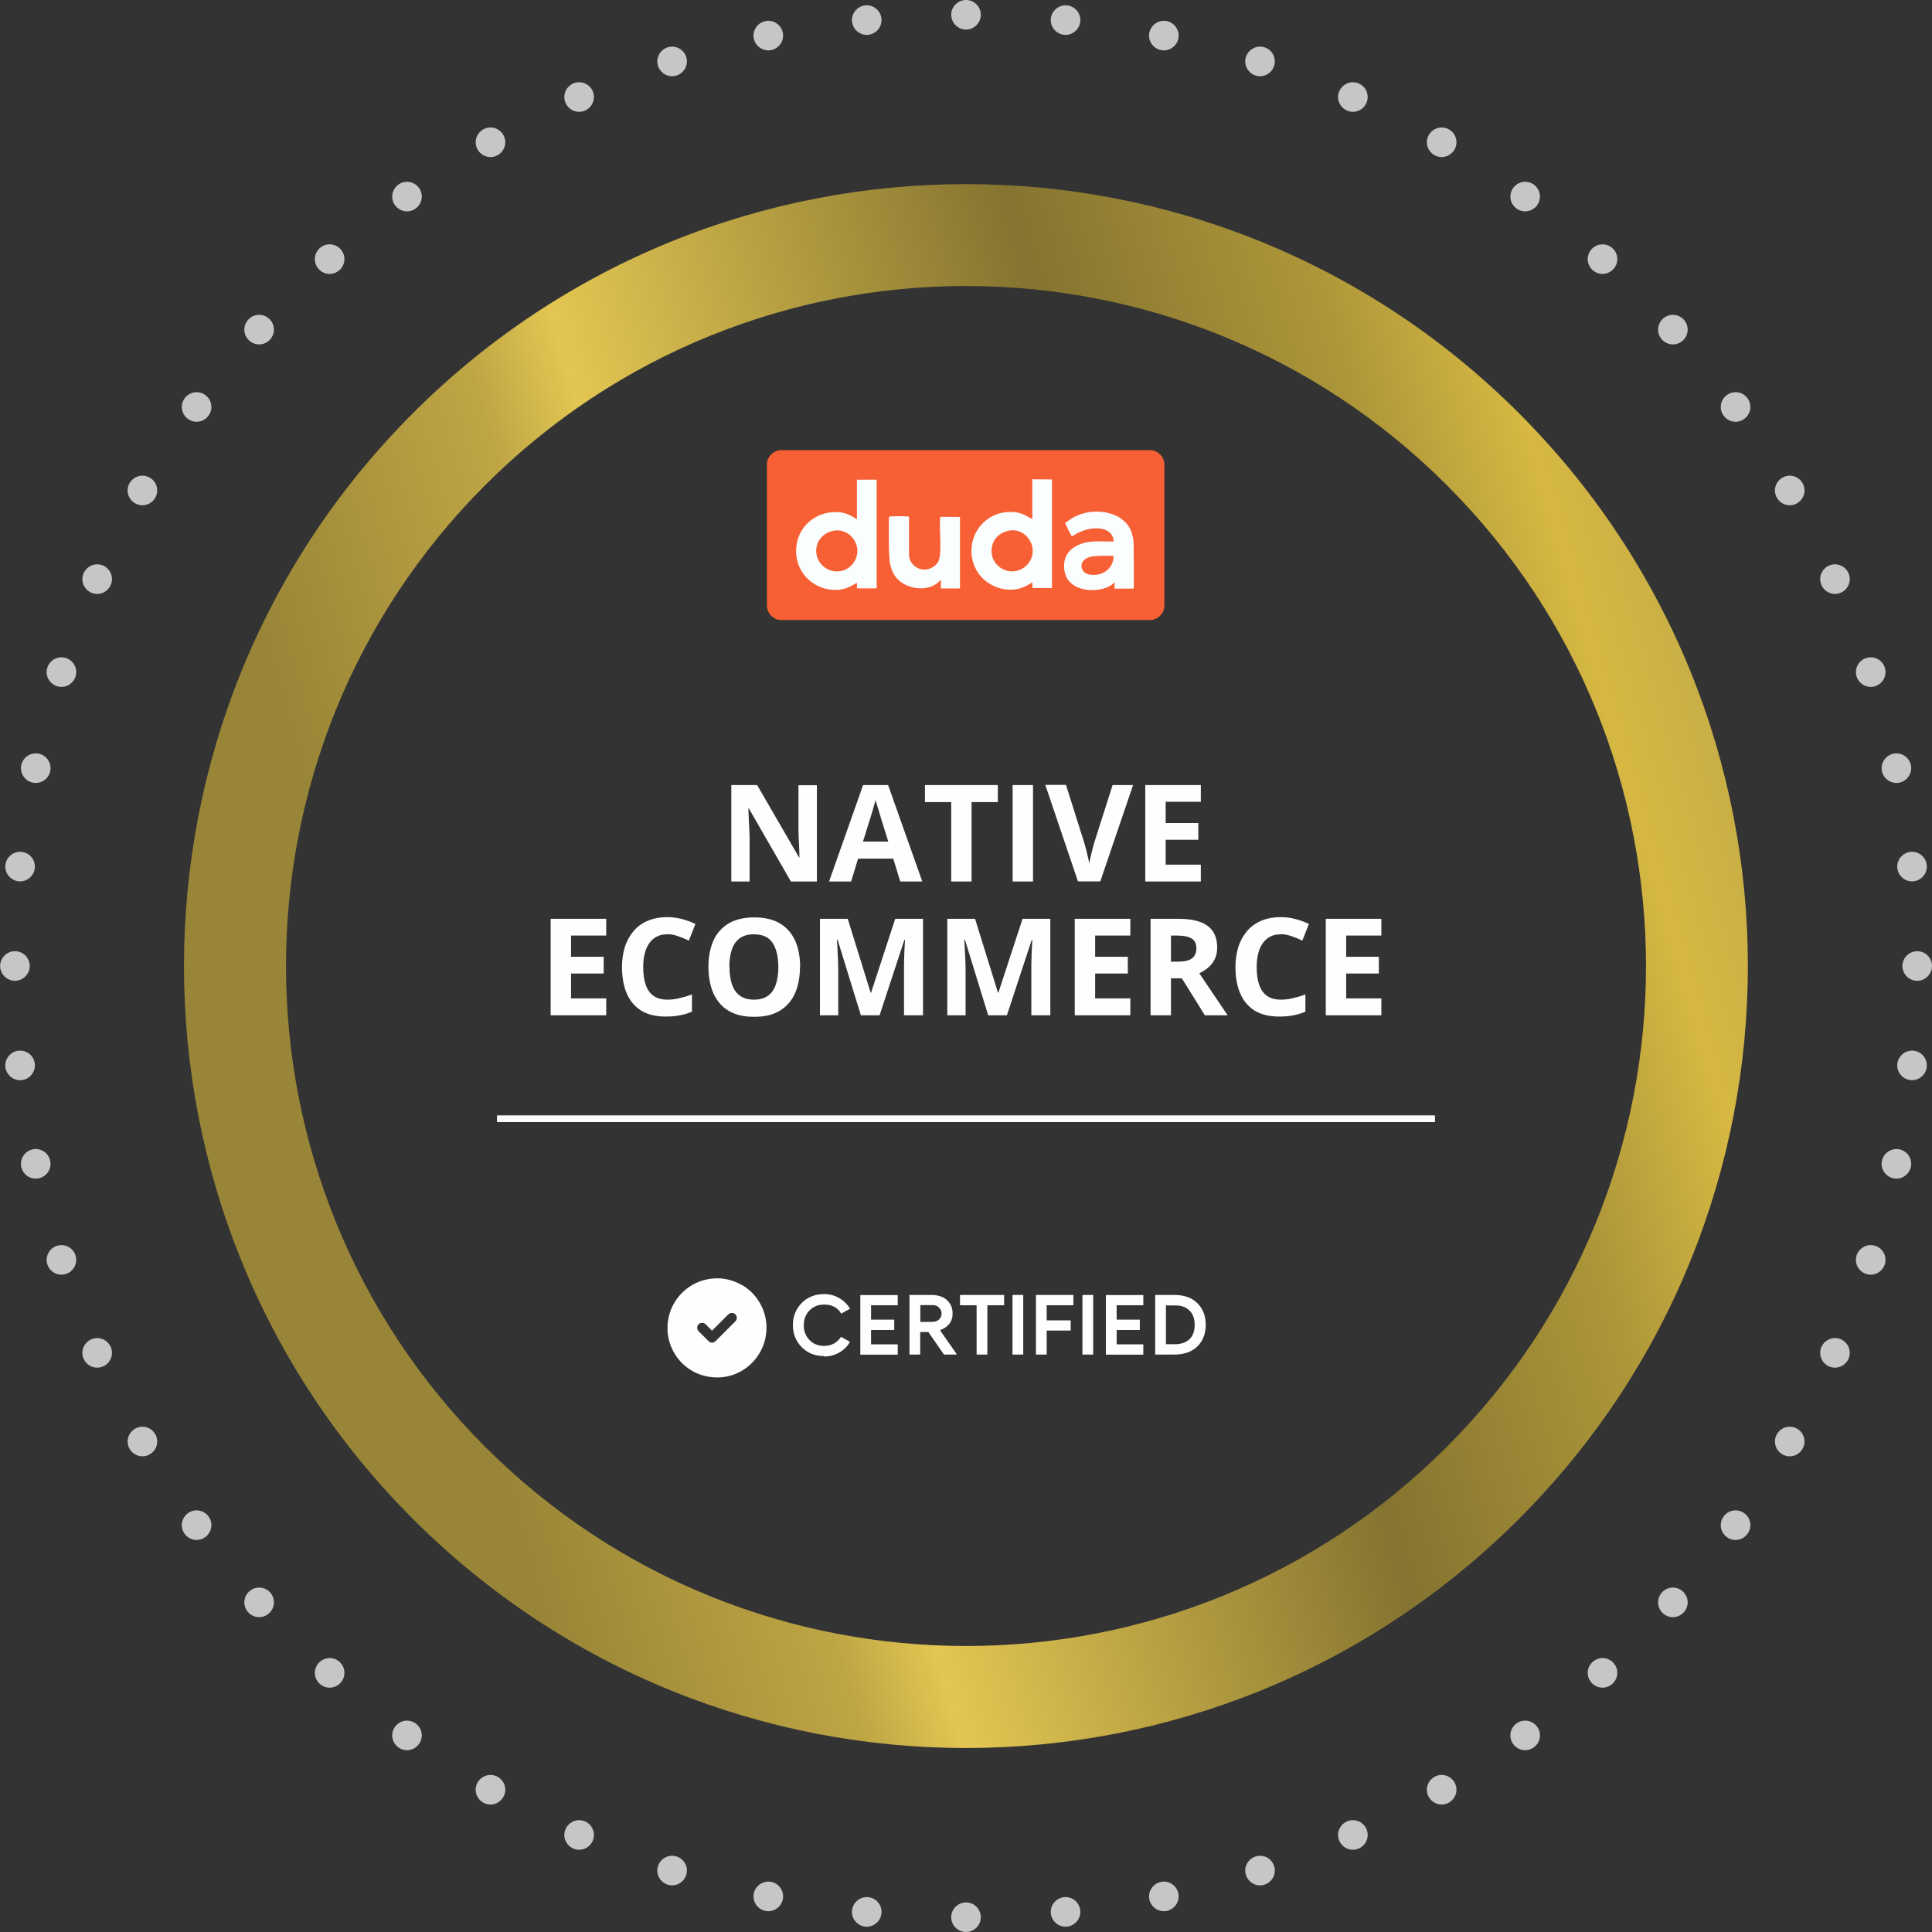
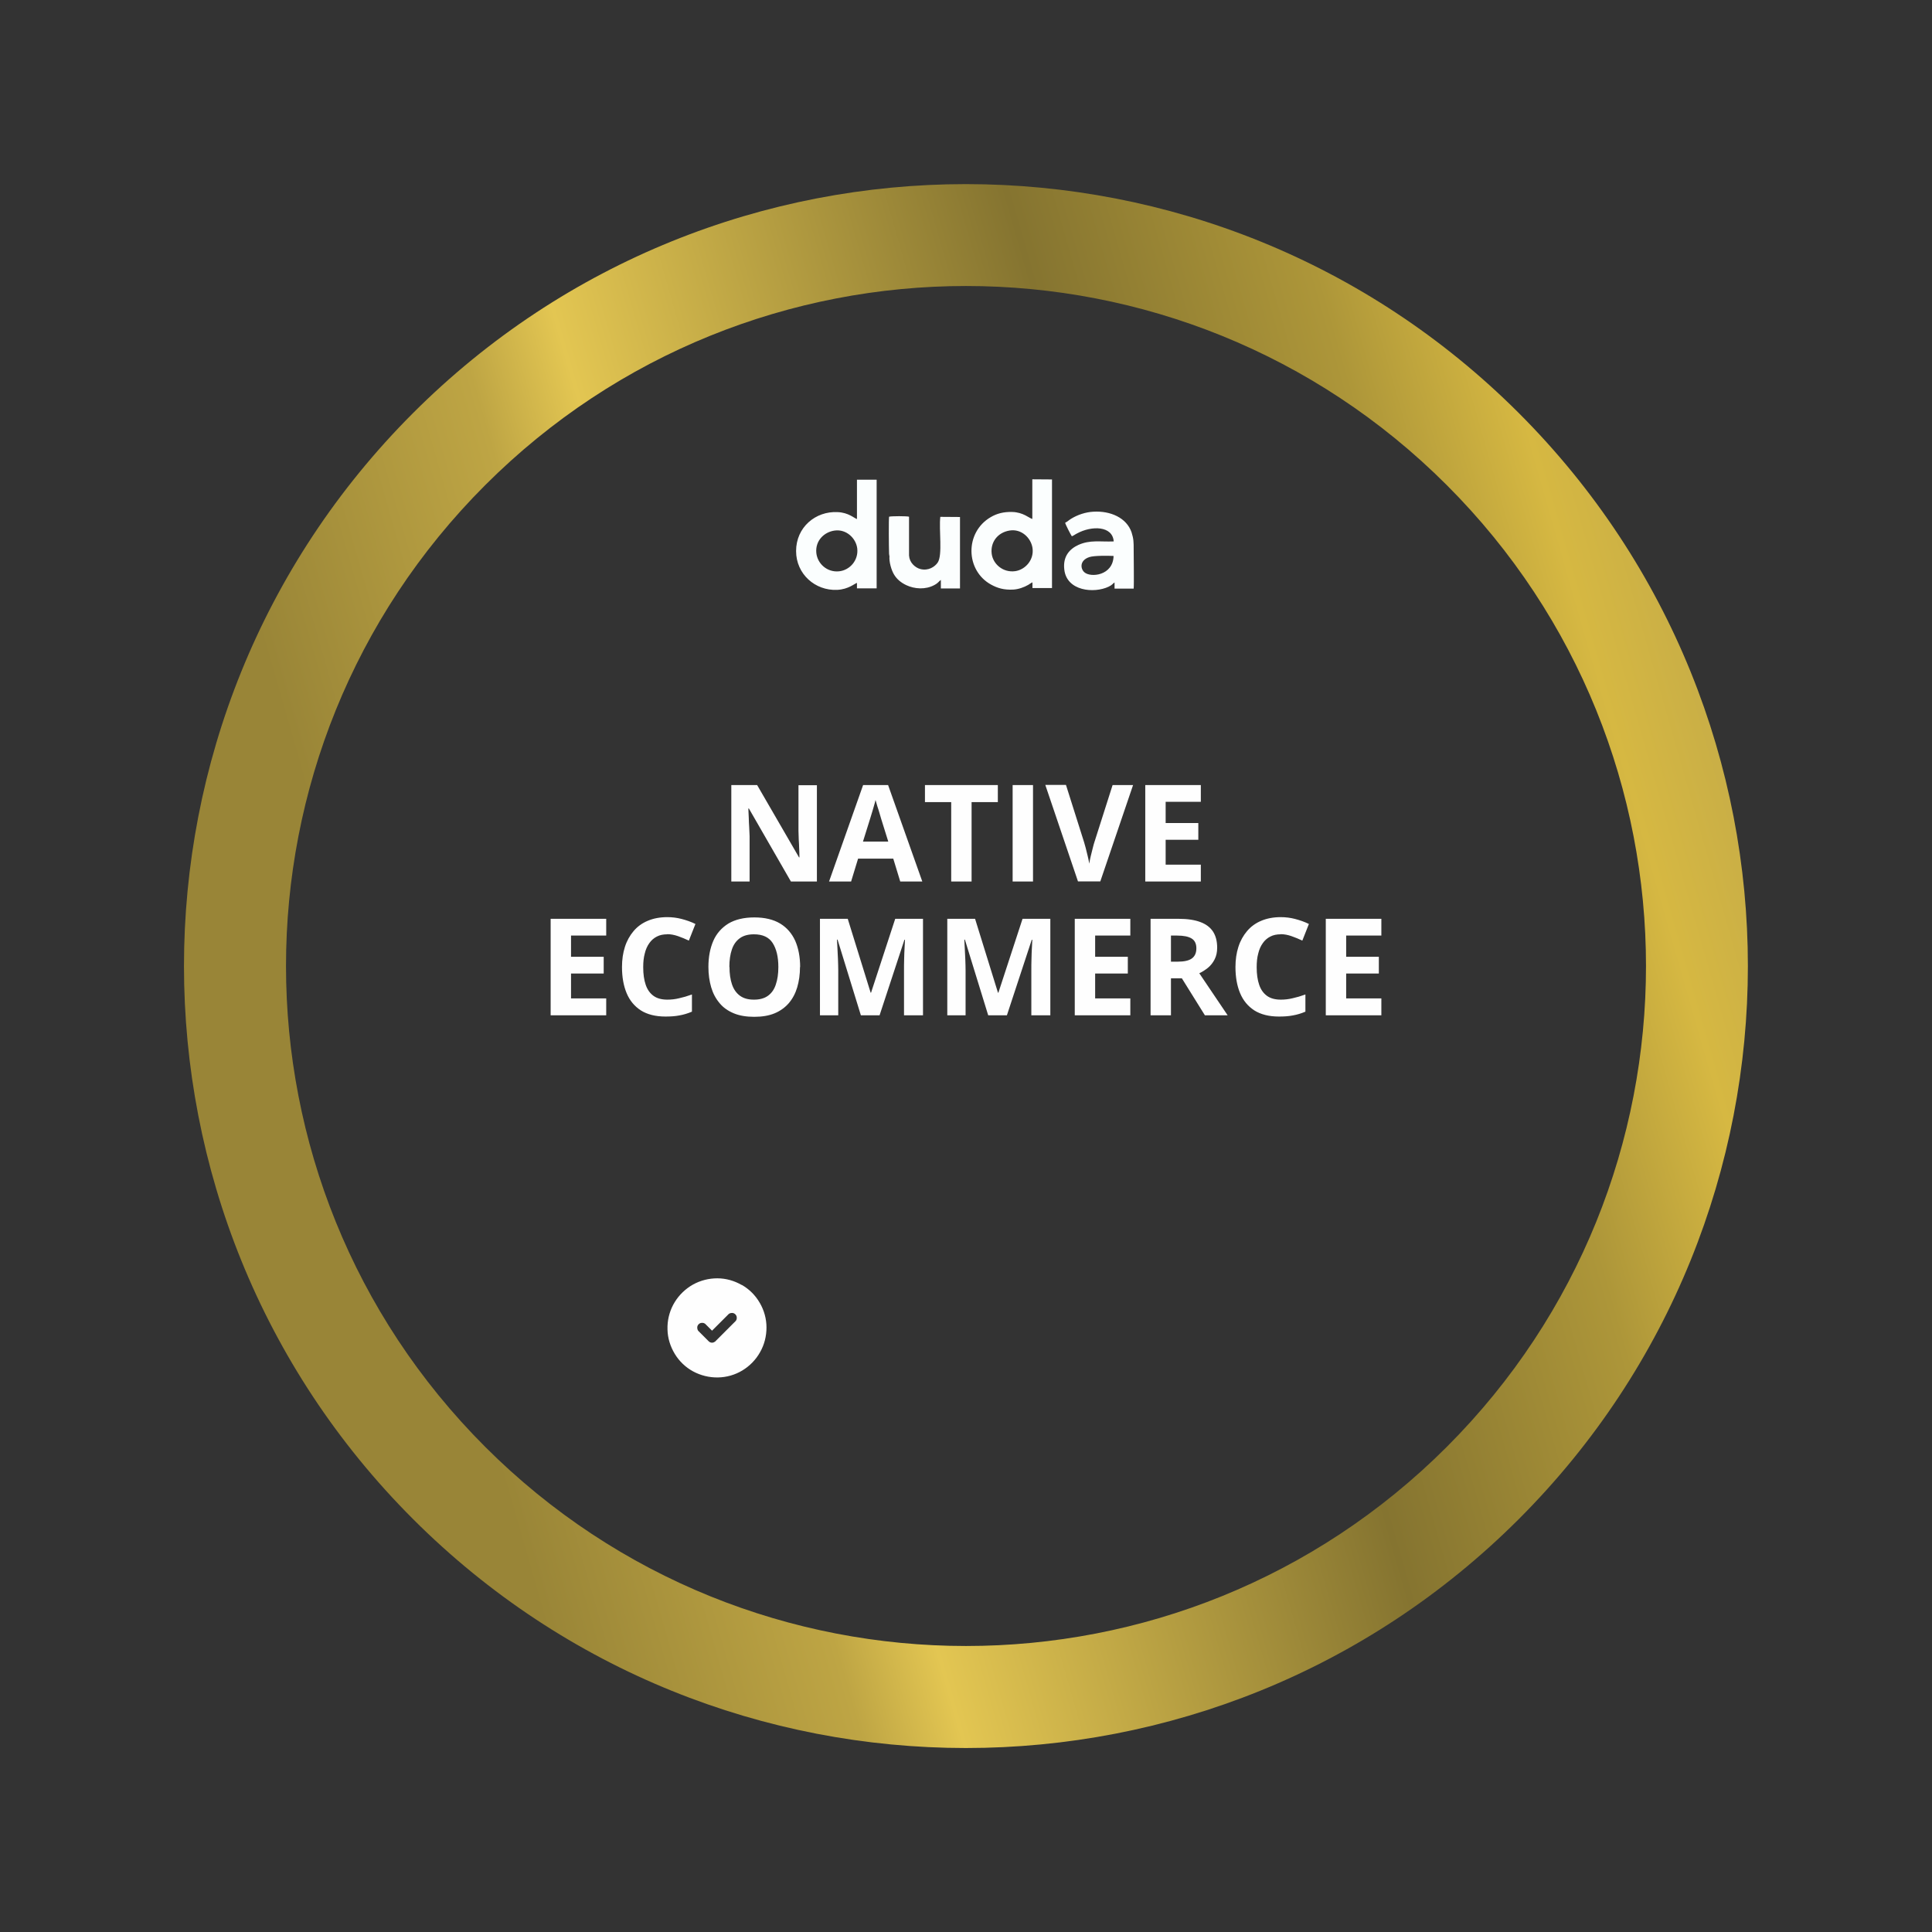
<svg xmlns="http://www.w3.org/2000/svg" viewBox="0 0 138.38 138.38">
  <rect x="0" y="0" width="138.38" height="138.38" fill="#333333" stroke="none" />
  <defs>
    <linearGradient id="linear-gradient" x1="22273.89" y1="-13765.53" x2="25053.89" y2="-12968.38" gradientTransform="translate(-855.52 -446.37) scale(.04 -.04)" gradientUnits="userSpaceOnUse">
      <stop offset="0" stop-color="#998537" />
      <stop offset=".17" stop-color="#bea544" />
      <stop offset=".23" stop-color="#e3c652" />
      <stop offset=".52" stop-color="#857430" />
      <stop offset=".69" stop-color="#ad9639" />
      <stop offset=".79" stop-color="#d6b842" />
      <stop offset="1" stop-color="#a89650" />
    </linearGradient>
  </defs>
  <g id="Layer_1" data-name="Layer 1">
    <g id="Layer_1-2" data-name="Layer_1">
-       <path d="M125.37,29.15c0-.59-.48-1.06-1.06-1.06s-1.06.48-1.06,1.06.48,1.06,1.06,1.06,1.06-.48,1.06-1.06ZM138.01,62.07c0-.59-.48-1.06-1.06-1.06s-1.06.48-1.06,1.06.48,1.06,1.06,1.06,1.06-.48,1.06-1.06ZM136.89,55.02c0-.59-.48-1.06-1.06-1.06s-1.06.48-1.06,1.06.48,1.06,1.06,1.06,1.06-.48,1.06-1.06ZM135.05,48.14c0-.59-.48-1.06-1.06-1.06s-1.06.48-1.06,1.06.48,1.06,1.06,1.06,1.06-.48,1.06-1.06ZM132.49,41.48c0-.59-.48-1.06-1.06-1.06s-1.06.48-1.06,1.06.48,1.06,1.06,1.06,1.06-.48,1.06-1.06ZM129.25,35.13c0-.59-.48-1.06-1.06-1.06s-1.06.48-1.06,1.06.48,1.06,1.06,1.06,1.06-.48,1.06-1.06ZM120.88,23.61c0-.59-.48-1.06-1.06-1.06s-1.06.48-1.06,1.06.48,1.06,1.06,1.06,1.06-.48,1.06-1.06ZM115.84,18.56c0-.59-.48-1.06-1.06-1.06s-1.06.48-1.06,1.06.48,1.06,1.06,1.06,1.06-.48,1.06-1.06ZM110.3,14.08c0-.59-.48-1.06-1.06-1.06s-1.06.48-1.06,1.06.48,1.06,1.06,1.06,1.06-.48,1.06-1.06ZM104.32,10.19c0-.59-.48-1.06-1.06-1.06s-1.06.48-1.06,1.06.48,1.06,1.06,1.06,1.06-.48,1.06-1.06ZM97.96,6.95c0-.59-.48-1.06-1.06-1.06s-1.06.48-1.06,1.06.48,1.06,1.06,1.06,1.06-.48,1.06-1.06ZM91.31,4.4c0-.59-.48-1.06-1.06-1.06s-1.06.48-1.06,1.06.48,1.06,1.06,1.06,1.06-.48,1.06-1.06ZM84.42,2.55c0-.59-.48-1.06-1.06-1.06s-1.06.48-1.06,1.06.48,1.06,1.06,1.06,1.06-.48,1.06-1.06ZM77.38,1.44c0-.59-.48-1.06-1.06-1.06s-1.06.48-1.06,1.06.48,1.06,1.06,1.06,1.06-.48,1.06-1.06ZM70.25,1.06c0-.59-.48-1.06-1.06-1.06s-1.06.48-1.06,1.06.48,1.06,1.06,1.06,1.06-.48,1.06-1.06ZM63.14,1.44c0-.59-.48-1.06-1.06-1.06s-1.06.48-1.06,1.06.48,1.06,1.06,1.06,1.06-.48,1.06-1.06ZM56.09,2.55c0-.59-.48-1.06-1.06-1.06s-1.06.48-1.06,1.06.48,1.06,1.06,1.06,1.06-.48,1.06-1.06ZM49.2,4.4c0-.59-.48-1.06-1.06-1.06s-1.06.48-1.06,1.06.48,1.06,1.06,1.06,1.06-.48,1.06-1.06ZM42.54,6.95c0-.59-.48-1.06-1.06-1.06s-1.06.48-1.06,1.06.48,1.06,1.06,1.06,1.06-.48,1.06-1.06ZM36.19,10.19c0-.59-.48-1.06-1.06-1.06s-1.06.48-1.06,1.06.48,1.06,1.06,1.06,1.06-.48,1.06-1.06ZM30.21,14.08c0-.59-.48-1.06-1.06-1.06s-1.06.48-1.06,1.06.48,1.06,1.06,1.06,1.06-.48,1.06-1.06ZM24.67,18.56c0-.59-.48-1.06-1.06-1.06s-1.06.48-1.06,1.06.48,1.06,1.06,1.06,1.06-.48,1.06-1.06ZM19.62,23.61c0-.59-.48-1.06-1.06-1.06s-1.06.48-1.06,1.06.48,1.06,1.06,1.06,1.06-.48,1.06-1.06ZM15.14,29.15c0-.59-.48-1.06-1.06-1.06s-1.06.48-1.06,1.06.48,1.06,1.06,1.06,1.06-.48,1.06-1.06ZM11.26,35.13c0-.59-.48-1.06-1.06-1.06s-1.06.48-1.06,1.06.48,1.06,1.06,1.06,1.06-.48,1.06-1.06ZM8.02,41.48c0-.59-.48-1.06-1.06-1.06s-1.06.48-1.06,1.06.48,1.06,1.06,1.06,1.06-.48,1.06-1.06ZM5.46,48.14c0-.59-.48-1.06-1.06-1.06s-1.06.48-1.06,1.06.48,1.06,1.06,1.06,1.06-.48,1.06-1.06ZM3.62,55.02c0-.59-.48-1.06-1.06-1.06s-1.06.48-1.06,1.06.48,1.06,1.06,1.06,1.06-.48,1.06-1.06ZM2.5,62.07c0-.59-.48-1.06-1.06-1.06s-1.06.48-1.06,1.06.48,1.06,1.06,1.06,1.06-.48,1.06-1.06ZM2.13,69.19c0-.59-.48-1.06-1.06-1.06s-1.06.48-1.06,1.06.48,1.06,1.06,1.06,1.06-.48,1.06-1.06ZM2.5,76.31c0-.59-.48-1.06-1.06-1.06s-1.06.48-1.06,1.06.48,1.06,1.06,1.06,1.06-.48,1.06-1.06ZM3.62,83.36c0-.59-.48-1.06-1.06-1.06s-1.06.48-1.06,1.06.48,1.06,1.06,1.06,1.06-.48,1.06-1.06ZM5.46,90.24c0-.59-.48-1.06-1.06-1.06s-1.06.48-1.06,1.06.48,1.06,1.06,1.06,1.06-.48,1.06-1.06ZM8.02,96.9c0-.59-.48-1.06-1.06-1.06s-1.06.48-1.06,1.06.48,1.06,1.06,1.06,1.06-.48,1.06-1.06ZM11.26,103.25c0-.59-.48-1.06-1.06-1.06s-1.06.48-1.06,1.06.48,1.06,1.06,1.06,1.06-.48,1.06-1.06ZM15.14,109.24c0-.59-.48-1.06-1.06-1.06s-1.06.48-1.06,1.06.48,1.06,1.06,1.06,1.06-.48,1.06-1.06ZM19.62,114.77c0-.59-.48-1.06-1.06-1.06s-1.06.48-1.06,1.06.48,1.06,1.06,1.06,1.06-.48,1.06-1.06ZM24.67,119.82c0-.59-.48-1.06-1.06-1.06s-1.06.48-1.06,1.06.48,1.06,1.06,1.06,1.06-.48,1.06-1.06ZM30.21,124.3c0-.59-.48-1.06-1.06-1.06s-1.06.48-1.06,1.06.48,1.06,1.06,1.06,1.06-.48,1.06-1.06ZM36.19,128.19c0-.59-.48-1.06-1.06-1.06s-1.06.48-1.06,1.06.48,1.06,1.06,1.06,1.06-.48,1.06-1.06ZM42.54,131.43c0-.59-.48-1.06-1.06-1.06s-1.06.48-1.06,1.06.48,1.06,1.06,1.06,1.06-.48,1.06-1.06ZM49.2,133.98c0-.59-.48-1.06-1.06-1.06s-1.06.48-1.06,1.06.48,1.06,1.06,1.06,1.06-.48,1.06-1.06ZM56.09,135.83c0-.59-.48-1.06-1.06-1.06s-1.06.48-1.06,1.06.48,1.06,1.06,1.06,1.06-.48,1.06-1.06ZM63.14,136.94c0-.59-.48-1.06-1.06-1.06s-1.06.48-1.06,1.06.48,1.06,1.06,1.06,1.06-.48,1.06-1.06ZM70.25,137.32c0-.59-.48-1.06-1.06-1.06s-1.06.48-1.06,1.06.48,1.06,1.06,1.06,1.06-.48,1.06-1.06ZM77.38,136.94c0-.59-.48-1.06-1.06-1.06s-1.06.48-1.06,1.06.48,1.06,1.06,1.06,1.06-.48,1.06-1.06ZM84.42,135.83c0-.59-.48-1.06-1.06-1.06s-1.06.48-1.06,1.06.48,1.06,1.06,1.06,1.06-.48,1.06-1.06ZM91.31,133.98c0-.59-.48-1.06-1.06-1.06s-1.06.48-1.06,1.06.48,1.06,1.06,1.06,1.06-.48,1.06-1.06ZM97.96,131.43c0-.59-.48-1.06-1.06-1.06s-1.06.48-1.06,1.06.48,1.06,1.06,1.06,1.06-.48,1.06-1.06ZM104.32,128.19c0-.59-.48-1.06-1.06-1.06s-1.06.48-1.06,1.06.48,1.06,1.06,1.06,1.06-.48,1.06-1.06ZM110.3,124.3c0-.59-.48-1.06-1.06-1.06s-1.06.48-1.06,1.06.48,1.06,1.06,1.06,1.06-.48,1.06-1.06ZM115.84,119.82c0-.59-.48-1.06-1.06-1.06s-1.06.48-1.06,1.06.48,1.06,1.06,1.06,1.06-.48,1.06-1.06ZM120.88,114.77c0-.59-.48-1.06-1.06-1.06s-1.06.48-1.06,1.06.48,1.06,1.06,1.06,1.06-.48,1.06-1.06ZM125.37,109.24c0-.59-.48-1.06-1.06-1.06s-1.06.48-1.06,1.06.48,1.06,1.06,1.06,1.06-.48,1.06-1.06ZM129.25,103.25c0-.59-.48-1.06-1.06-1.06s-1.06.48-1.06,1.06.48,1.06,1.06,1.06,1.06-.48,1.06-1.06ZM132.49,96.9c0-.59-.48-1.06-1.06-1.06s-1.06.48-1.06,1.06.48,1.06,1.06,1.06,1.06-.48,1.06-1.06ZM135.05,90.24c0-.59-.48-1.06-1.06-1.06s-1.06.48-1.06,1.06.48,1.06,1.06,1.06,1.06-.48,1.06-1.06ZM136.89,83.36c0-.59-.48-1.06-1.06-1.06s-1.06.48-1.06,1.06.48,1.06,1.06,1.06,1.06-.48,1.06-1.06ZM138.01,76.31c0-.59-.48-1.06-1.06-1.06s-1.06.48-1.06,1.06.48,1.06,1.06,1.06,1.06-.48,1.06-1.06ZM138.38,69.19c0-.59-.48-1.06-1.06-1.06s-1.06.48-1.06,1.06.48,1.06,1.06,1.06,1.06-.48,1.06-1.06Z" fill="#c5c6c6" />
      <path d="M53.13,92.03c.54.31.98.75,1.29,1.29.31.53.48,1.14.48,1.76s-.15,1.23-.46,1.77c-.3.54-.74.99-1.27,1.31-.53.32-1.13.49-1.75.5-.62.01-1.23-.14-1.77-.43-.54-.29-1-.73-1.32-1.26-.32-.53-.51-1.13-.52-1.75v-.23c.02-.61.2-1.21.52-1.73.32-.52.77-.95,1.3-1.25.54-.3,1.14-.45,1.75-.45.61,0,1.21.17,1.75.48,0,0,0,0,0,0ZM52.67,94.14c-.06-.06-.14-.1-.23-.1-.09,0-.17.02-.24.07l-.03.03-1.17,1.17-.46-.46-.03-.03c-.07-.05-.15-.08-.24-.07-.09,0-.17.04-.23.1-.06.06-.1.14-.1.23,0,.09.02.17.07.24l.03.03.71.71.03.03c.06.05.14.08.22.08s.15-.03.22-.08l.03-.03,1.42-1.42.03-.03c.05-.07.08-.15.07-.24,0-.09-.04-.17-.1-.23h0Z" fill="#fefefe" fill-rule="evenodd" />
-       <path d="M59.03,97.13c-.65,0-1.18-.21-1.61-.64-.42-.43-.63-.96-.63-1.58s.21-1.15.63-1.58c.43-.43.96-.64,1.61-.64.39,0,.75.09,1.08.29.33.19.59.44.77.76l-.63.35c-.12-.21-.28-.37-.48-.48-.2-.11-.44-.17-.74-.17-.43,0-.77.14-1.05.42-.27.28-.41.63-.41,1.07,0,.42.14.77.41,1.05.27.28.62.42,1.05.42.27,0,.51-.06.72-.18.2-.12.37-.28.49-.47l.64.36c-.18.32-.43.57-.76.76-.33.19-.69.29-1.09.29h0s0,0,0,0ZM64.3,92.75v.74h-1.91v1.03h1.66v.74h-1.66v1.03h1.91v.74h-2.68v-4.27h2.68ZM65.92,93.47v1.21h.88c.18,0,.34-.06.46-.17.12-.12.18-.26.18-.44,0-.15-.06-.29-.18-.41-.11-.12-.26-.18-.43-.18h-.91s0,0,0,0ZM67.35,95.31l1.16,1.66v.05h-.9l-1.11-1.61h-.59v1.61h-.77v-4.27h1.58c.29,0,.54.05.77.15s.41.26.54.46c.14.2.2.44.2.72,0,.32-.09.58-.26.77-.17.2-.37.33-.61.4v.04h-.01ZM70.72,93.49v3.53h-.77v-3.53h-1.19v-.74h3.16v.74h-1.2,0ZM73.29,97.02h-.77v-4.27h.77v4.27ZM74.97,95.3v1.72h-.77v-4.27h2.68v.74h-1.91v1.08h1.72v.73h-1.72ZM78.3,97.02h-.77v-4.27h.77v4.27ZM81.89,92.75v.74h-1.91v1.03h1.66v.74h-1.66v1.03h1.91v.74h-2.68v-4.27h2.68ZM82.74,97.02v-4.27h1.36c.72,0,1.27.2,1.66.59.4.39.6.91.6,1.55s-.2,1.16-.6,1.55c-.4.39-.95.58-1.66.58h-1.36ZM83.51,93.5v2.78h.66c.43,0,.77-.12,1.03-.36.25-.25.37-.59.37-1.03s-.12-.77-.37-1.02c-.25-.25-.59-.37-1.03-.37,0,0-.66,0-.66,0Z" fill="#fefefe" fill-rule="evenodd" />
-       <path d="M55.97,32.24h26.39c.57,0,1.04.47,1.04,1.04v10.09c0,.57-.47,1.04-1.04,1.04h-26.39c-.57,0-1.04-.47-1.04-1.04v-10.09c0-.57.47-1.04,1.04-1.04Z" fill="#f66034" fill-rule="evenodd" />
      <path d="M108.79,29.59c-21.87-21.87-57.34-21.87-79.21,0s-21.87,57.34,0,79.21c21.87,21.87,57.34,21.87,79.21,0s21.87-57.34,0-79.21ZM103.63,34.75c-19.02-19.02-49.86-19.02-68.88,0-19.02,19.02-19.02,49.86,0,68.88,19.02,19.02,49.86,19.02,68.88,0s19.02-49.86,0-68.88Z" fill="url(#linear-gradient)" fill-rule="evenodd" />
-       <polygon points="35.6 80.37 102.78 80.37 102.78 79.89 35.6 79.89 35.6 80.37" fill="#fefefe" fill-rule="evenodd" />
      <path d="M61.39,37.18c-.21-.06-.61-.47-1.4-.5-1.57-.08-2.97,1.08-2.97,2.79,0,1.65,1.37,2.85,2.94,2.78.82-.04,1.26-.46,1.42-.5v.39s1.41,0,1.41,0v-7.78s-1.41,0-1.41,0v2.83s0,0,0,0ZM65.11,39.81v-2.8c-.13-.05-1.3-.05-1.43,0-.03.21-.02,2.13,0,2.65l.02.15s0,.01.01.02c-.04.42.14,1.01.32,1.31.2.34.5.59.88.77.59.28,1.38.34,2.02-.01.3-.16.32-.28.46-.36v.61s1.37,0,1.37,0v-5.12s-1.41-.01-1.41-.01c-.11.93.18,2.74-.19,3.28-.21.3-.66.6-1.23.46-.4-.1-.79-.49-.81-.93h0ZM76.29,37.44c.02.12.41.88.48.97.09-.02.26-.15.37-.2,1.04-.57,2.55-.56,2.63.57-.97.04-1.68-.13-2.53.25-.63.29-1.12.82-1.01,1.76.17,1.55,2.13,1.73,3.18,1.23.31-.15.27-.22.42-.3v.44s1.37,0,1.37,0c.03-.28,0-2.31,0-2.78,0-.55,0-.77-.15-1.25-.36-1.05-1.52-1.55-2.73-1.48-.57.03-1.13.22-1.59.5-.15.09-.29.22-.43.29h0ZM79.76,39.82c-.42-.02-1.39-.03-1.73.08-.73.24-.64.85-.36,1.09.45.4,2.06.24,2.09-1.17h0ZM73.94,37.17c-.22-.05-.64-.48-1.44-.5-.62-.02-1.12.12-1.54.37-1.87,1.09-1.82,3.83.04,4.84.46.25.91.38,1.56.35.38-.02.78-.16,1.09-.34.1-.06.2-.14.3-.18v.41s1.4,0,1.4,0v-7.78s-1.41-.01-1.41-.01v2.82s0,0,0,0ZM72.31,38c-.86.14-1.38.84-1.28,1.66.09.73.8,1.37,1.68,1.25.72-.1,1.38-.81,1.24-1.68-.12-.72-.8-1.37-1.64-1.23h0ZM59.79,38c-.76.1-1.41.73-1.32,1.61.08.76.77,1.4,1.63,1.31.77-.08,1.4-.79,1.3-1.64-.09-.73-.78-1.39-1.61-1.28h0Z" fill="#fbfefe" fill-rule="evenodd" />
      <path d="M58.51,63.14h-1.86l-3.01-5.23h-.04c.01.22.02.44.03.66,0,.22.02.44.03.66s.02.44.03.66v3.25h-1.31v-6.91h1.85l3,5.18h.03c0-.21-.01-.43-.02-.64,0-.21-.02-.42-.03-.63,0-.21-.02-.42-.02-.63v-3.27h1.32v6.91h0ZM64.48,63.14l-.5-1.64h-2.52l-.5,1.64h-1.58l2.44-6.91h1.79l2.45,6.91h-1.58ZM63.62,60.27l-.5-1.6c-.03-.11-.07-.24-.12-.41-.05-.17-.1-.34-.16-.51-.05-.17-.09-.33-.13-.45-.03.13-.07.29-.13.48-.05.19-.11.37-.16.54-.05.17-.09.29-.11.36l-.5,1.6h1.8,0ZM69.59,63.14h-1.46v-5.69h-1.88v-1.22h5.22v1.22h-1.88s0,5.69,0,5.69ZM72.53,63.14v-6.91h1.46v6.91h-1.46ZM81.16,56.22l-2.35,6.91h-1.6l-2.34-6.91h1.48l1.3,4.11c.02.07.06.2.11.39.05.19.1.39.15.61s.09.39.11.53c.02-.14.05-.31.1-.52.05-.21.1-.41.15-.6.05-.19.08-.32.11-.4l1.31-4.11h1.48,0ZM86.01,63.14h-3.98v-6.91h3.98v1.2h-2.52v1.52h2.34v1.2h-2.34v1.78h2.52v1.21ZM43.42,72.72h-3.98v-6.91h3.98v1.2h-2.52v1.52h2.34v1.2h-2.34v1.78h2.52v1.21ZM47.79,66.92c-.28,0-.53.05-.74.16-.22.11-.4.27-.54.47-.15.21-.26.45-.33.75-.08.29-.11.62-.11.98,0,.49.06.91.18,1.26.12.35.31.61.56.79s.58.27.99.27c.28,0,.56-.03.84-.1.28-.06.59-.15.92-.27v1.23c-.3.13-.61.22-.9.27-.3.06-.63.08-1,.08-.71,0-1.3-.15-1.76-.44-.46-.3-.8-.71-1.02-1.24-.22-.53-.33-1.15-.33-1.87,0-.52.07-1.01.21-1.44.14-.44.35-.81.62-1.13s.61-.57,1.02-.74c.4-.17.87-.26,1.39-.26.34,0,.69.04,1.03.13.34.09.67.2.99.36l-.47,1.19c-.26-.12-.52-.23-.78-.32-.26-.09-.52-.14-.77-.14h0ZM57.3,69.26c0,.53-.07,1.02-.2,1.46-.13.44-.33.81-.6,1.13-.27.31-.61.56-1.02.73s-.9.25-1.46.25-1.05-.08-1.46-.25c-.41-.17-.76-.41-1.02-.73-.27-.32-.47-.69-.6-1.13-.13-.44-.2-.93-.2-1.46,0-.72.12-1.34.35-1.87.23-.53.6-.94,1.08-1.24.49-.29,1.11-.44,1.86-.44s1.37.15,1.85.44c.48.29.84.71,1.08,1.24.23.53.35,1.16.35,1.88h0ZM52.25,69.26c0,.48.06.9.18,1.25.12.35.31.62.57.81.26.19.59.28,1,.28s.75-.09,1.01-.28c.26-.19.45-.46.56-.81.12-.35.18-.76.18-1.25,0-.73-.14-1.3-.41-1.72-.27-.42-.72-.62-1.34-.62-.41,0-.75.09-1.01.28-.26.19-.45.45-.57.81-.12.35-.18.77-.18,1.25h0ZM61.66,72.72l-1.67-5.42h-.04c0,.13.02.32.03.58.01.26.03.54.04.83.01.29.02.56.02.79v3.22h-1.31v-6.91h1.99l1.64,5.29h.03l1.73-5.29h1.99v6.91h-1.36v-3.27c0-.22,0-.47.01-.75,0-.28.02-.55.03-.81.01-.26.02-.45.03-.58h-.04l-1.78,5.41h-1.34ZM70.78,72.72l-1.67-5.42h-.04c0,.13.02.32.03.58.01.26.03.54.04.83.01.29.02.56.02.79v3.22h-1.31v-6.91h1.99l1.64,5.29h.03l1.73-5.29h1.99v6.91h-1.36v-3.27c0-.22,0-.47.01-.75,0-.28.02-.55.03-.81.01-.26.02-.45.03-.58h-.04l-1.78,5.41h-1.34ZM80.96,72.72h-3.98v-6.91h3.98v1.2h-2.52v1.52h2.34v1.2h-2.34v1.78h2.52v1.21ZM84.42,65.81c.63,0,1.15.08,1.55.23.41.15.71.38.91.68.2.31.3.69.3,1.16,0,.32-.06.59-.18.83-.12.24-.28.44-.47.6-.2.16-.41.3-.63.4l2.03,3.01h-1.63l-1.65-2.65h-.78v2.65h-1.46v-6.91h2.01ZM84.32,67.01h-.45v1.87h.47c.49,0,.83-.08,1.04-.24.21-.16.31-.4.31-.72s-.11-.56-.34-.7c-.23-.14-.57-.21-1.05-.21h0ZM91.73,66.92c-.28,0-.53.05-.74.16-.22.11-.4.27-.54.47-.15.21-.26.45-.33.75-.08.29-.11.62-.11.98,0,.49.06.91.18,1.26.12.35.31.61.56.79s.58.27.99.27c.28,0,.56-.03.84-.1.28-.06.59-.15.92-.27v1.23c-.3.13-.61.22-.9.27-.3.06-.63.08-1,.08-.71,0-1.3-.15-1.76-.44-.46-.3-.8-.71-1.02-1.24-.22-.53-.33-1.15-.33-1.87,0-.52.07-1.01.21-1.44.14-.44.35-.81.62-1.13s.61-.57,1.02-.74c.4-.17.87-.26,1.39-.26.34,0,.69.04,1.03.13.34.09.67.2.99.36l-.47,1.19c-.26-.12-.52-.23-.78-.32-.26-.09-.52-.14-.77-.14h0ZM98.94,72.72h-3.98v-6.91h3.98v1.2h-2.52v1.52h2.34v1.2h-2.34v1.78h2.52v1.21Z" fill="#fefefe" />
    </g>
  </g>
</svg>